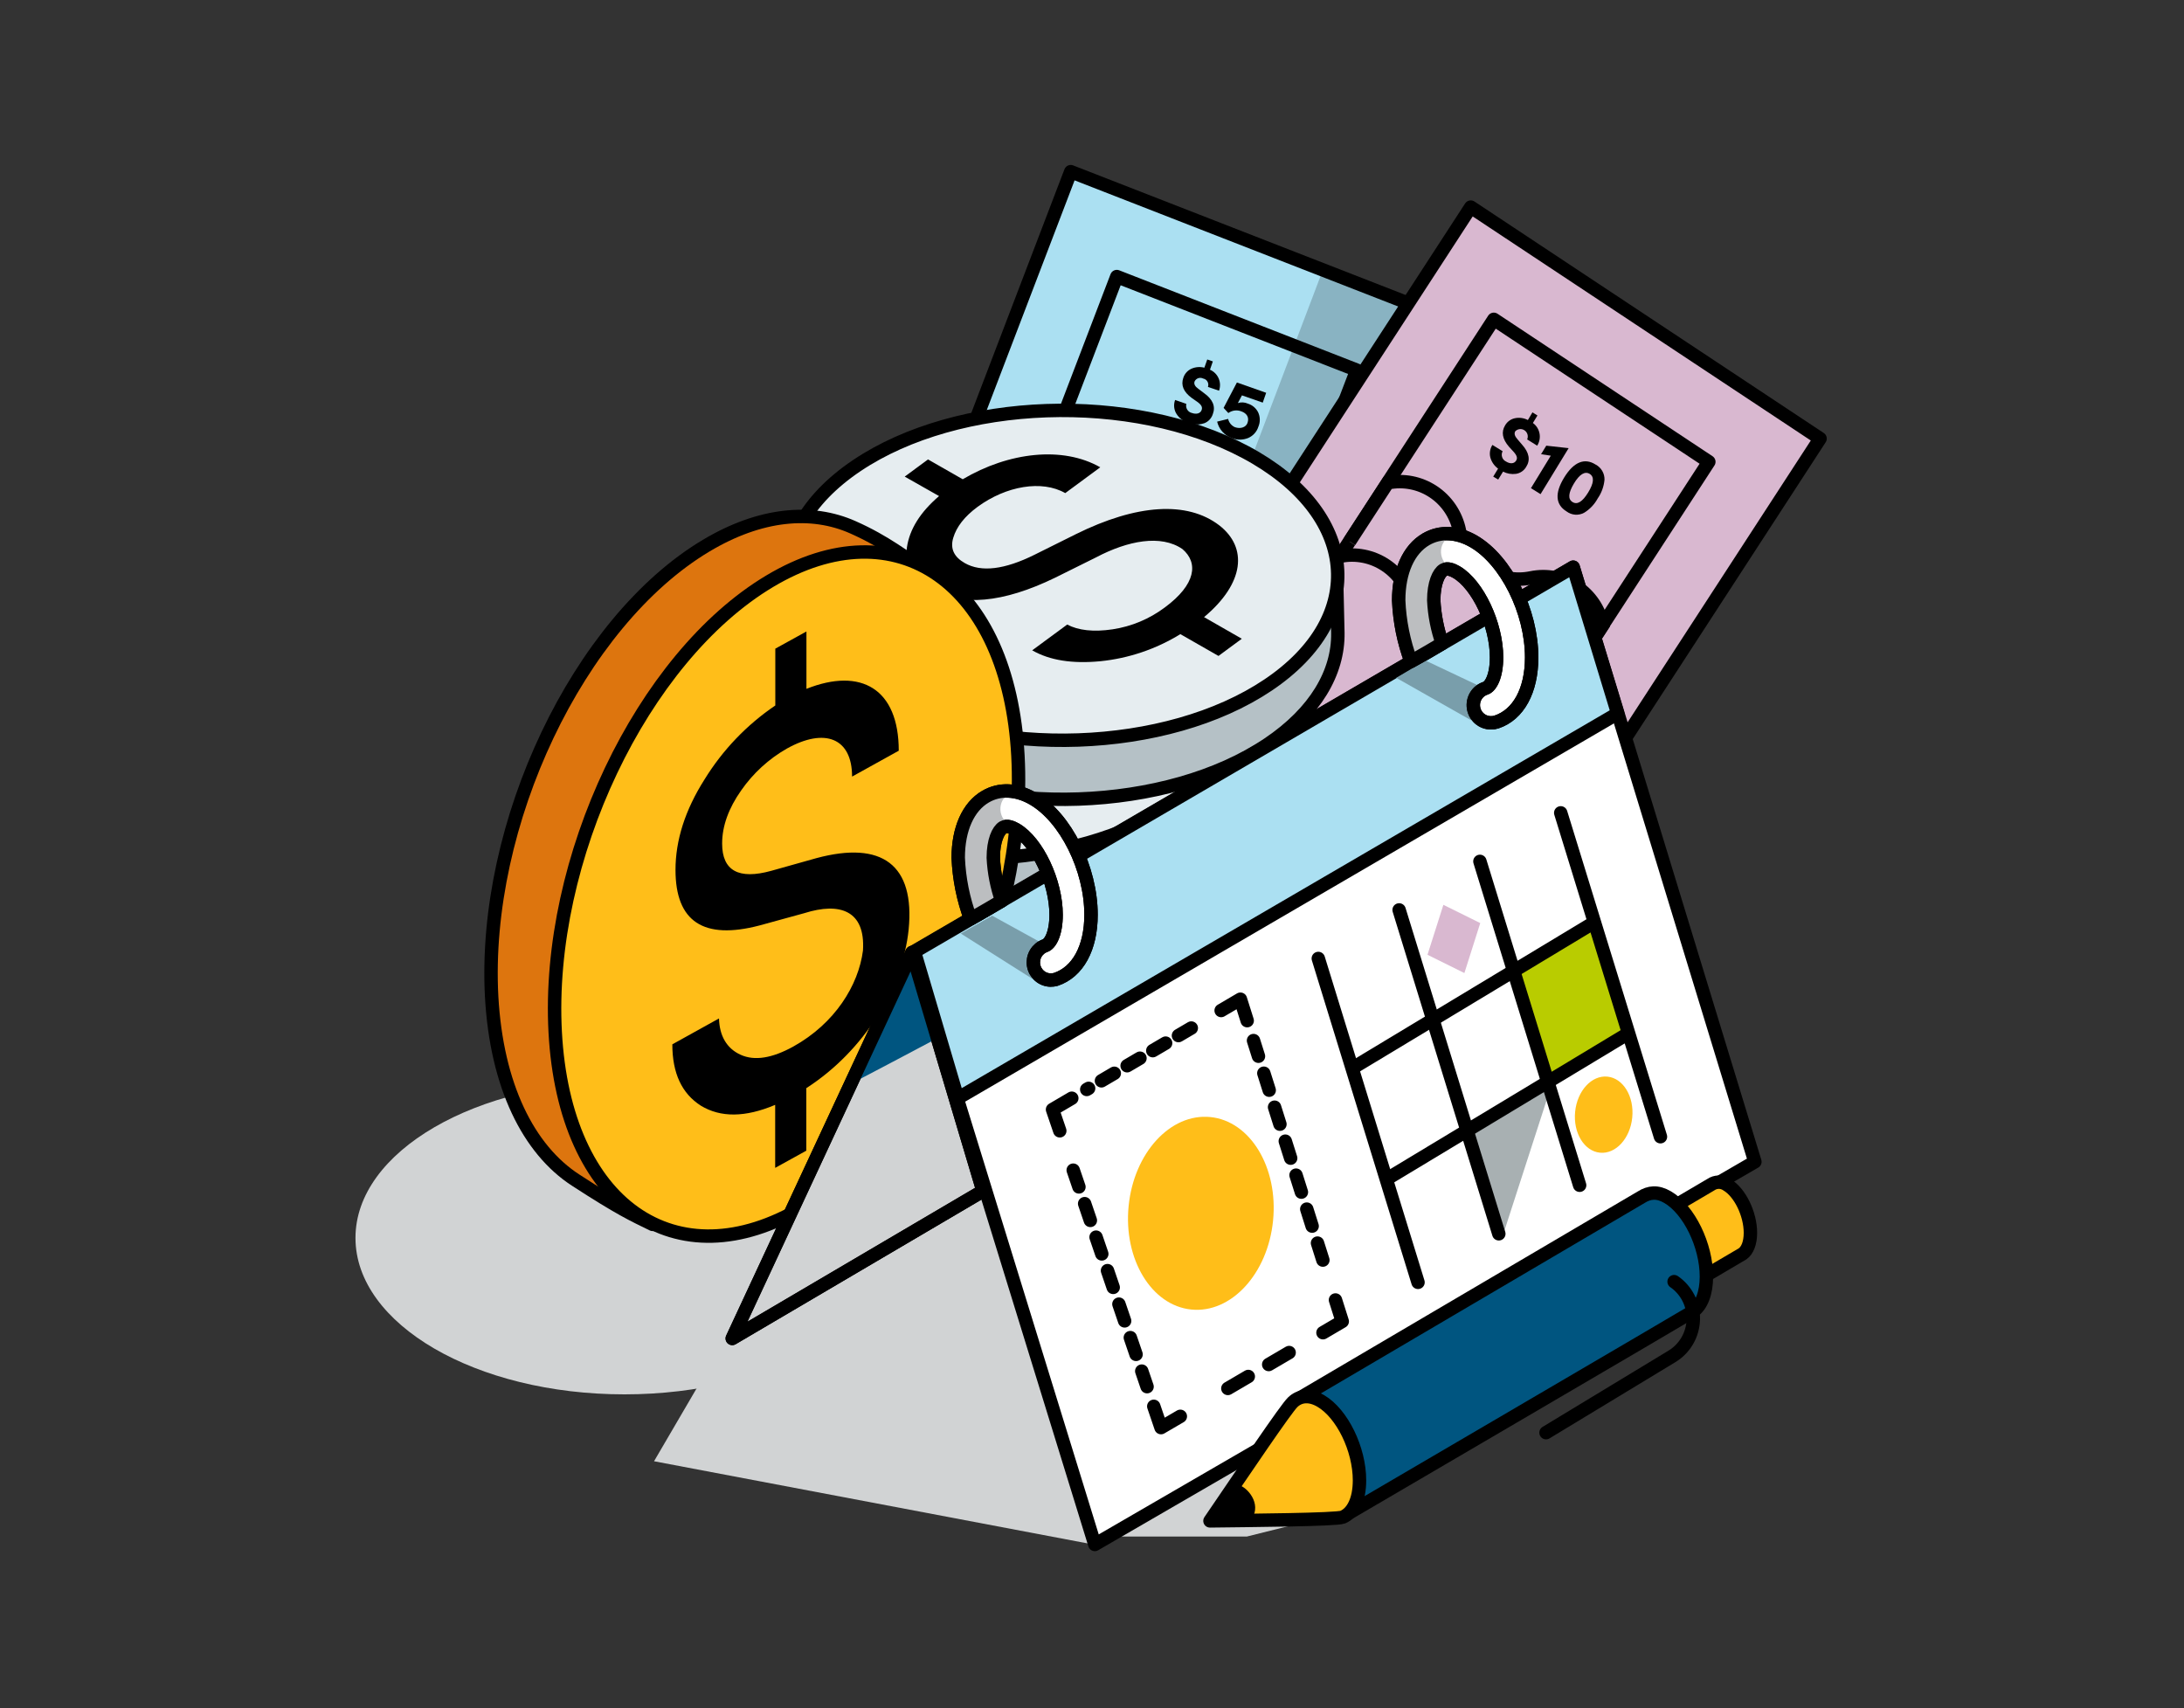
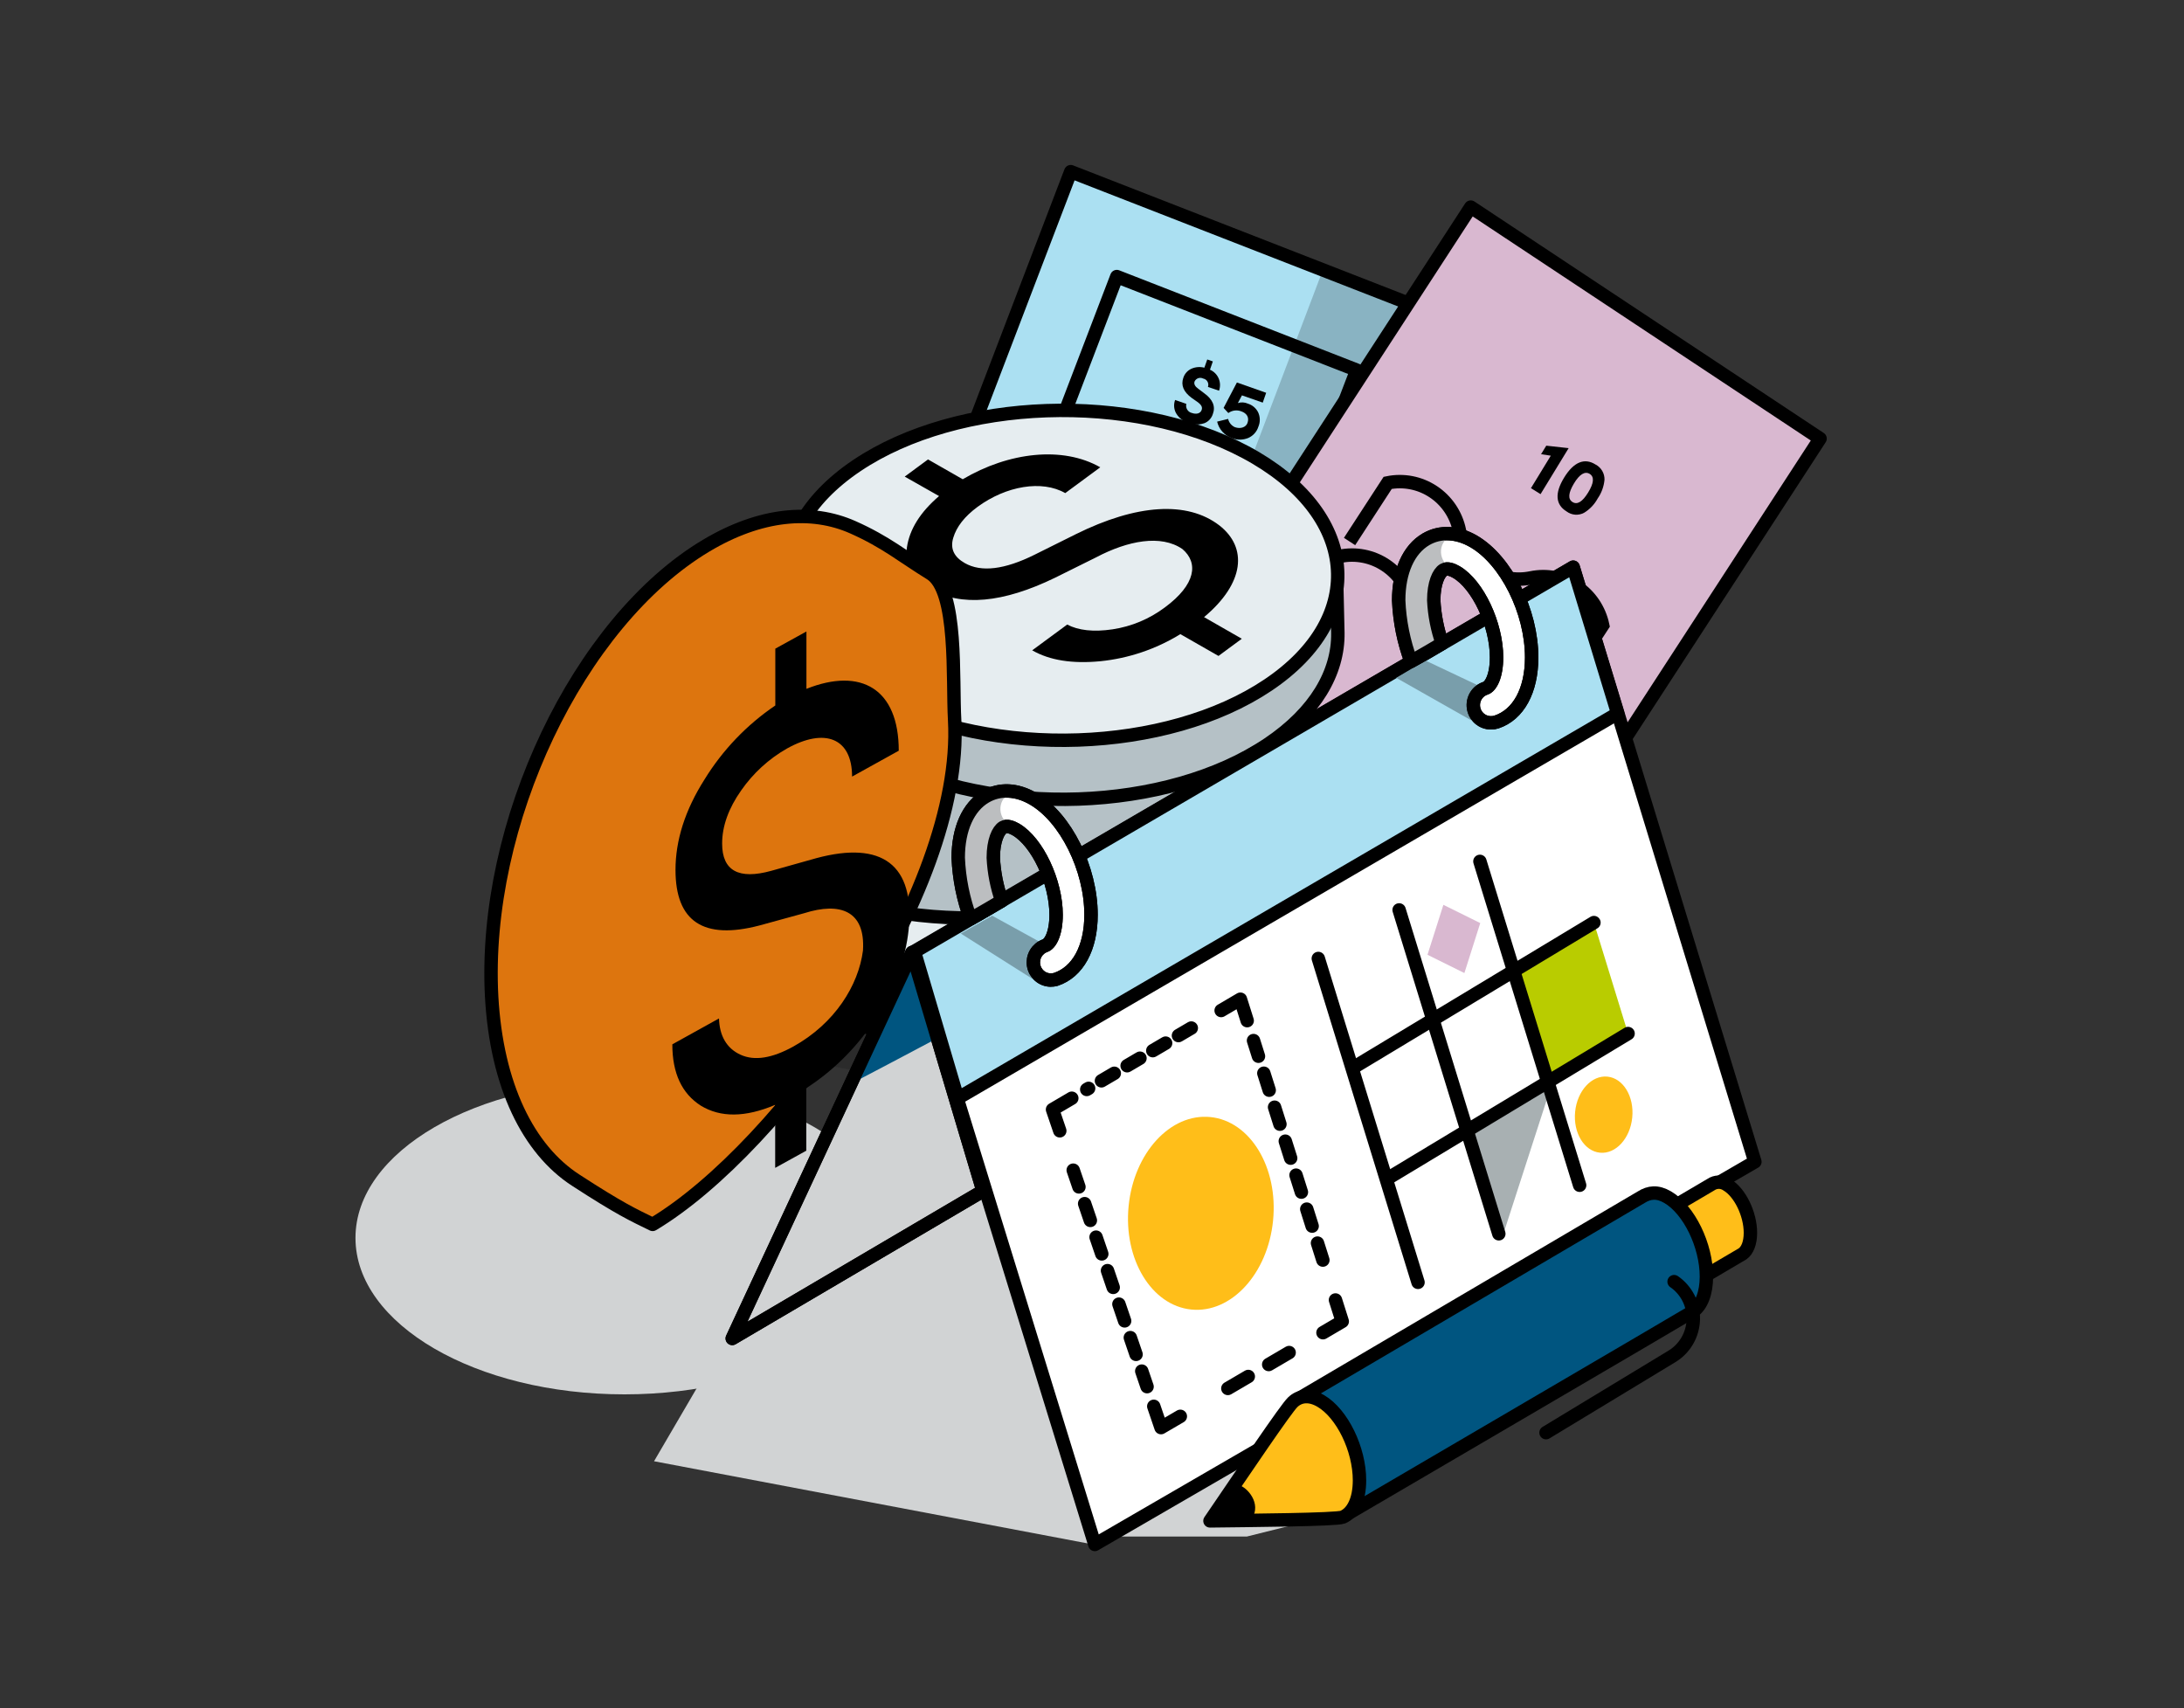
<svg xmlns="http://www.w3.org/2000/svg" width="179" height="140" viewBox="0 0 179 140" fill="none">
  <rect x="0" y="0" width="179" height="140" fill="#333333" stroke="none" />
  <path d="M111.006 123.727L102.186 125.927H91.586L99.909 117.523L106.435 117.974L111.006 123.727Z" fill="#D1D3D4" />
  <path d="M51.181 114.274C63.356 114.274 73.226 108.534 73.226 101.453C73.226 94.373 63.356 88.633 51.181 88.633C39.005 88.633 29.135 94.373 29.135 101.453C29.135 108.534 39.005 114.274 51.181 114.274Z" fill="#D1D3D4" />
  <path d="M87.757 14.068L63.458 77.613L95.404 90.065L119.703 26.52L87.757 14.068Z" fill="#ABE0F2" stroke="black" stroke-width="1.1" stroke-linecap="round" stroke-linejoin="round" />
  <path d="M98.184 64.356L111.198 30.334L91.533 22.666L80.776 50.791" fill="#ABE0F2" />
  <path d="M98.184 64.356L111.198 30.334L91.533 22.666L80.776 50.791" stroke="black" stroke-width="1.1" stroke-linecap="round" stroke-linejoin="round" />
  <path d="M104.089 48.92L106.145 43.568C105.607 42.355 104.616 41.405 103.388 40.927C102.16 40.448 100.794 40.479 99.588 41.013C98.381 41.548 97.013 41.578 95.784 41.097C94.555 40.615 93.565 39.661 93.031 38.444C92.494 37.231 91.503 36.281 90.276 35.803C89.048 35.324 87.682 35.355 86.477 35.889L84.426 41.241" fill="#ABE0F2" />
  <path d="M104.089 48.92L106.145 43.568C105.607 42.355 104.616 41.405 103.388 40.927C102.16 40.448 100.794 40.479 99.588 41.013C98.381 41.548 97.013 41.578 95.784 41.097C94.555 40.615 93.565 39.661 93.031 38.444C92.494 37.231 91.503 36.281 90.276 35.803C89.048 35.324 87.682 35.355 86.477 35.889L84.426 41.241" stroke="black" stroke-width="1.1" stroke-miterlimit="10" />
  <path d="M101.516 55.644L103.567 50.292C103.031 49.078 102.04 48.127 100.812 47.648C99.584 47.169 98.218 47.2 97.013 47.734C95.808 48.269 94.442 48.3 93.214 47.821C91.986 47.342 90.995 46.392 90.459 45.179C89.922 43.965 88.931 43.016 87.703 42.537C86.475 42.058 85.11 42.09 83.904 42.624L81.853 47.976" fill="#ABE0F2" />
  <path d="M101.516 55.644L103.567 50.292C103.031 49.078 102.04 48.127 100.812 47.648C99.584 47.169 98.218 47.2 97.013 47.734C95.808 48.269 94.442 48.3 93.214 47.821C91.986 47.342 90.995 46.392 90.459 45.179C89.922 43.965 88.931 43.016 87.703 42.537C86.475 42.058 85.11 42.09 83.904 42.624L81.853 47.976" stroke="black" stroke-width="1.1" stroke-miterlimit="10" />
  <path d="M120.543 16.973L83.522 73.918L112.15 92.89L149.171 35.944L120.543 16.973Z" fill="#D9B8D0" stroke="black" stroke-width="1.1" stroke-linecap="round" stroke-linejoin="round" />
  <path d="M120.233 68.338L140.055 37.847L122.432 26.17L106.047 51.377" fill="#D9B8D0" />
-   <path d="M120.233 68.338L140.055 37.847L122.432 26.17L106.047 51.377" stroke="black" stroke-width="1.1" stroke-linecap="round" stroke-linejoin="round" />
  <path d="M128.233 56.054L131.358 51.249C131.086 49.949 130.316 48.81 129.216 48.081C128.115 47.352 126.774 47.092 125.485 47.358C124.195 47.625 122.853 47.365 121.752 46.636C120.651 45.906 119.882 44.766 119.611 43.465C119.339 42.165 118.568 41.026 117.467 40.297C116.367 39.567 115.025 39.307 113.735 39.572L110.61 44.378" fill="#D9B8D0" />
  <path d="M128.233 56.054L131.358 51.249C131.086 49.949 130.316 48.81 129.216 48.081C128.115 47.352 126.774 47.092 125.485 47.358C124.195 47.625 122.853 47.365 121.752 46.636C120.651 45.906 119.882 44.766 119.611 43.465C119.339 42.165 118.568 41.026 117.467 40.297C116.367 39.567 115.025 39.307 113.735 39.572L110.61 44.378" stroke="black" stroke-width="1.1" stroke-miterlimit="10" />
  <path d="M124.315 62.084L127.44 57.278C127.168 55.977 126.398 54.837 125.297 54.108C124.196 53.379 122.854 53.119 121.564 53.385C120.273 53.65 118.931 53.388 117.83 52.657C116.73 51.926 115.96 50.785 115.69 49.483C115.419 48.182 114.648 47.043 113.547 46.314C112.446 45.585 111.104 45.326 109.814 45.593L106.703 50.407" fill="#D9B8D0" />
  <path d="M124.315 62.084L127.44 57.278C127.168 55.977 126.398 54.837 125.297 54.108C124.196 53.379 122.854 53.119 121.564 53.385C120.273 53.65 118.931 53.388 117.83 52.657C116.73 51.926 115.96 50.785 115.69 49.483C115.419 48.182 114.648 47.043 113.547 46.314C112.446 45.585 111.104 45.326 109.814 45.593L106.703 50.407" stroke="black" stroke-width="1.1" stroke-miterlimit="10" />
  <path opacity="0.2" d="M108.416 22.137L97.509 50.885L98.701 50.975L115.788 24.562L108.416 22.137Z" fill="black" />
-   <path d="M125.599 33.795L126.009 34.051L125.635 34.665C125.919 34.87 126.114 35.178 126.179 35.524C126.245 35.87 126.176 36.228 125.986 36.525L125.166 36.012C125.222 35.883 125.231 35.739 125.193 35.603C125.154 35.468 125.071 35.35 124.956 35.271C124.841 35.191 124.702 35.154 124.563 35.167C124.425 35.179 124.294 35.24 124.195 35.339C124.081 35.525 124.142 35.742 124.368 35.995L124.739 36.429C125.336 37.091 125.448 37.708 125.08 38.271C124.991 38.422 124.869 38.551 124.724 38.649C124.58 38.746 124.415 38.81 124.243 38.835C123.882 38.883 123.515 38.819 123.191 38.651L122.792 39.302L122.384 39.06L122.783 38.406C122.472 38.181 122.246 37.855 122.144 37.482C122.103 37.309 122.097 37.13 122.127 36.955C122.157 36.779 122.222 36.612 122.317 36.463L123.154 36.978C123.115 37.052 123.091 37.132 123.084 37.216C123.077 37.299 123.087 37.383 123.113 37.462C123.139 37.541 123.181 37.614 123.236 37.676C123.291 37.738 123.358 37.788 123.433 37.823C123.771 38.035 124.097 38.009 124.254 37.761C124.382 37.567 124.357 37.364 124.058 37.029L123.671 36.606C123.132 35.981 123.029 35.401 123.358 34.86C123.444 34.71 123.561 34.58 123.7 34.479C123.84 34.378 123.999 34.308 124.167 34.274C124.526 34.201 124.899 34.254 125.225 34.423L125.599 33.795Z" fill="black" />
  <path d="M128.565 36.728L126.263 40.497L125.476 40.007L127.103 37.345L126.305 37.224L126.732 36.525L128.565 36.728Z" fill="black" />
  <path d="M130.766 38.067C130.993 38.183 131.183 38.362 131.313 38.582C131.444 38.802 131.511 39.055 131.505 39.312C131.455 39.865 131.263 40.395 130.947 40.85C130.685 41.335 130.3 41.74 129.831 42.025C129.607 42.145 129.353 42.199 129.1 42.18C128.847 42.161 128.604 42.07 128.4 41.918C127.482 41.355 127.415 40.416 128.196 39.14C128.977 37.864 129.862 37.498 130.766 38.067ZM128.885 41.146C129.273 41.386 129.697 41.126 130.166 40.36C130.635 39.594 130.682 39.081 130.294 38.839C129.907 38.597 129.457 38.859 128.997 39.63C128.537 40.402 128.492 40.901 128.885 41.146Z" fill="black" />
  <path d="M98.946 29.461L99.404 29.619L99.169 30.3C99.487 30.437 99.742 30.691 99.88 31.01C100.018 31.33 100.029 31.691 99.912 32.019L99.002 31.709C99.028 31.638 99.038 31.563 99.031 31.488C99.025 31.413 99.002 31.34 98.965 31.275C98.928 31.209 98.877 31.153 98.816 31.11C98.755 31.067 98.685 31.038 98.612 31.024C98.55 30.992 98.482 30.973 98.413 30.968C98.344 30.962 98.274 30.971 98.208 30.993C98.142 31.016 98.082 31.051 98.03 31.098C97.978 31.144 97.936 31.201 97.906 31.264C97.836 31.472 97.942 31.672 98.218 31.867L98.673 32.21C99.398 32.726 99.641 33.303 99.404 33.934C99.351 34.103 99.262 34.257 99.143 34.386C99.024 34.516 98.877 34.616 98.715 34.681C98.373 34.806 98.001 34.823 97.649 34.732L97.4 35.458L96.937 35.298L97.186 34.574C96.833 34.423 96.543 34.154 96.363 33.813C96.285 33.654 96.24 33.479 96.231 33.302C96.223 33.124 96.25 32.946 96.312 32.779L97.23 33.098C97.211 33.178 97.207 33.261 97.22 33.342C97.232 33.424 97.261 33.502 97.305 33.572C97.348 33.642 97.404 33.702 97.471 33.749C97.538 33.797 97.614 33.83 97.694 33.847C98.07 33.977 98.383 33.881 98.483 33.608C98.564 33.388 98.497 33.196 98.132 32.934L97.666 32.608C97.001 32.115 96.775 31.571 96.982 30.971C97.034 30.806 97.119 30.654 97.233 30.525C97.347 30.396 97.487 30.292 97.643 30.221C97.979 30.072 98.354 30.041 98.709 30.134L98.946 29.461Z" fill="black" />
  <path d="M101.729 33.709C101.555 33.642 101.368 33.62 101.183 33.645C100.999 33.669 100.824 33.74 100.674 33.85L100.286 33.428L101.377 31.346L103.774 32.191L103.495 32.996L101.79 32.402L101.455 33.033C101.726 32.946 102.019 32.963 102.278 33.081C102.458 33.136 102.624 33.227 102.768 33.349C102.912 33.47 103.03 33.62 103.115 33.788C103.201 33.971 103.247 34.169 103.252 34.371C103.256 34.573 103.218 34.774 103.14 34.96C103.076 35.167 102.968 35.359 102.823 35.52C102.679 35.681 102.501 35.809 102.303 35.895C101.864 36.073 101.373 36.073 100.933 35.895C100.643 35.786 100.384 35.607 100.179 35.373C99.973 35.139 99.828 34.858 99.756 34.554L100.657 34.332C100.691 34.481 100.759 34.62 100.856 34.738C100.953 34.856 101.076 34.95 101.215 35.011C101.684 35.174 102.125 35.011 102.245 34.658C102.407 34.199 102.178 33.864 101.729 33.709Z" fill="black" />
  <path d="M89.432 126.544L53.605 119.755L60.302 108.298L83.729 95.117L91.653 115.363L89.432 126.544Z" fill="#D1D3D4" />
  <g opacity="0.15">
    <path d="M90.54 64.499C99.848 69.465 100.676 78.02 92.387 83.587C84.097 89.153 69.836 89.66 60.528 84.697C51.22 79.733 50.394 71.175 58.681 65.606C66.968 60.036 81.231 59.532 90.54 64.499Z" fill="black" />
  </g>
  <path d="M104.597 66.669L102.434 66.5C101.184 64.959 99.424 63.536 97.155 62.328C87.847 57.373 73.583 57.86 65.296 63.435C64.01 64.282 62.855 65.316 61.867 66.503L59.674 66.785L59.596 72.114C59.454 75.937 62.001 79.774 67.144 82.518C76.452 87.484 90.715 86.988 99.002 81.411C102.881 78.811 104.75 75.551 104.714 72.303C104.7 71.458 104.597 66.669 104.597 66.669Z" fill="#B5C1C6" stroke="black" stroke-width="1.1" stroke-linecap="round" stroke-linejoin="round" />
  <path d="M97.155 57.486C106.463 62.453 107.292 71.008 99.002 76.574C90.712 82.141 76.451 82.648 67.143 77.681C57.835 72.715 57.009 64.16 65.296 58.59C73.583 53.021 87.847 52.52 97.155 57.486Z" fill="#E6EDF0" stroke="black" stroke-width="1.1" stroke-linecap="round" stroke-linejoin="round" />
  <path d="M101.91 55.964L99.75 55.797C98.497 54.257 96.737 52.834 94.468 51.623C85.163 46.656 70.896 47.152 62.609 52.73C61.323 53.576 60.167 54.61 59.18 55.797L56.987 56.079L56.909 61.406C56.767 65.232 59.314 69.066 64.457 71.809C73.765 76.776 88.028 76.28 96.315 70.702C100.194 68.094 102.074 64.835 102.027 61.598C102.013 60.753 101.91 55.964 101.91 55.964Z" fill="#B5C1C6" stroke="black" stroke-width="1.1" stroke-linecap="round" stroke-linejoin="round" />
-   <path d="M94.468 46.77C103.776 51.736 104.605 60.292 96.315 65.861C88.026 71.43 73.779 71.932 64.457 66.968C55.135 62.005 54.323 53.446 62.609 47.877C70.897 42.308 85.163 41.804 94.468 46.77Z" fill="#E6EDF0" stroke="black" stroke-width="1.1" stroke-linecap="round" stroke-linejoin="round" />
  <path d="M109.521 46.236L107.362 46.069C106.109 44.529 104.348 43.106 102.08 41.895C92.775 36.931 78.522 37.424 70.221 43.005C68.939 43.851 67.787 44.884 66.803 46.069L64.61 46.351L64.532 51.678C64.39 55.504 66.937 59.341 72.08 62.084C81.388 67.051 95.651 66.555 103.938 60.977C107.817 58.369 109.697 55.109 109.65 51.87C109.625 51.028 109.521 46.236 109.521 46.236Z" fill="#B5C1C6" stroke="black" stroke-width="1.1" stroke-linecap="round" stroke-linejoin="round" />
  <path d="M102.08 37.054C111.388 42.021 112.216 50.576 103.927 56.143C95.637 61.709 81.376 62.216 72.068 57.25C62.76 52.283 61.934 43.728 70.221 38.159C78.508 32.59 92.774 32.088 102.08 37.054Z" fill="#E6EDF0" stroke="black" stroke-width="1.1" stroke-linecap="round" stroke-linejoin="round" />
  <path d="M101.778 52.348L99.867 53.757L96.742 51.971C94.747 53.198 92.504 53.957 90.179 54.191C87.883 54.41 86.03 54.12 84.599 53.297L87.467 51.185C88.371 51.661 89.618 51.81 91.184 51.576C92.735 51.343 94.205 50.728 95.464 49.785C98.025 47.897 98.235 46.123 96.909 44.996C95.151 43.787 92.445 44.303 89.839 45.677L86.477 47.345C82.198 49.424 78.783 49.731 76.231 48.266C74.766 47.421 74.116 46.294 74.334 44.841C74.551 43.387 75.411 41.984 76.965 40.655L74.149 39.06L76.061 37.652L78.904 39.277C82.688 37.04 87.11 36.544 90.176 38.297L87.308 40.412C85.397 39.316 82.464 39.821 80.121 41.539C79.041 42.336 78.396 43.179 78.128 44.075C77.86 44.97 78.195 45.646 79.069 46.145C80.419 46.917 82.336 46.683 84.791 45.463L88.187 43.773C93.156 41.314 97.3 41.032 99.939 43.06C102.269 44.877 102.007 47.796 98.684 50.576L101.778 52.348Z" fill="black" />
  <path d="M78.243 59.038C79.007 73.196 63.963 94.09 53.491 100.344C51.887 99.561 50.829 99.085 47.188 96.721C43.309 94.211 40.701 88.974 40.296 81.684C39.534 67.525 47.403 50.978 57.874 44.721C62.311 42.073 66.505 41.696 69.92 43.22C72.624 44.425 73.991 45.606 76.259 47C78.528 48.395 78.048 55.626 78.243 59.038Z" fill="#DD750E" stroke="black" stroke-width="1.1" stroke-linecap="round" stroke-linejoin="round" />
-   <path d="M83.43 61.95C84.195 76.108 76.323 92.656 65.852 98.91C55.38 105.163 46.27 98.752 45.505 84.593C44.741 70.435 52.612 53.888 63.084 47.634C73.555 41.38 82.665 47.794 83.43 61.95Z" fill="#FFBE19" stroke="black" stroke-width="1.1" stroke-linecap="round" stroke-linejoin="round" />
  <path d="M66.084 94.303L63.533 95.712V90.548C61.067 91.591 59.052 91.591 57.448 90.619C55.885 89.624 55.104 87.962 55.104 85.588L58.929 83.466C58.968 84.875 59.546 85.917 60.696 86.441C61.845 86.965 63.288 86.723 65.015 85.771C68.427 83.877 70.361 80.756 70.729 77.897C70.936 74.618 68.837 73.916 65.919 74.838L62.258 75.843C57.662 77.051 55.364 75.534 55.364 71.294C55.364 68.874 56.145 66.392 57.746 63.874C59.231 61.462 61.208 59.398 63.544 57.817V53.16L66.095 51.752V56.454C70.576 54.668 73.662 56.454 73.662 61.524L69.836 63.645C69.836 60.479 67.604 59.614 64.49 61.35C63.007 62.197 61.728 63.367 60.749 64.775C59.722 66.229 59.186 67.691 59.186 69.133C59.186 71.367 60.545 72.105 63.215 71.367L66.907 70.33C72.292 68.88 74.998 70.866 74.471 76.19C73.98 80.934 70.844 86.114 66.084 89.179V94.303Z" fill="black" />
  <path d="M143.83 95.212L89.73 126.574L74.761 78.07L128.938 46.482L143.83 95.212Z" fill="white" stroke="black" stroke-width="1.1" stroke-linecap="round" stroke-linejoin="round" />
  <path d="M95.157 116.998L110.009 108.296L101.664 81.889L86.265 90.931L95.157 116.998Z" fill="white" />
  <path d="M94.563 115.254L95.157 116.998L96.739 116.074" stroke="black" stroke-width="1.1" stroke-linecap="round" stroke-linejoin="round" />
  <path d="M100.635 113.789L106.483 110.363" stroke="black" stroke-width="1.1" stroke-linecap="round" stroke-linejoin="round" stroke-dasharray="1.94 1.94" />
  <path d="M108.431 109.221L110.01 108.294L109.455 106.539" stroke="black" stroke-width="1.1" stroke-linecap="round" stroke-linejoin="round" />
  <path d="M108.422 103.269L102.738 85.279" stroke="black" stroke-width="1.1" stroke-linecap="round" stroke-linejoin="round" stroke-dasharray="1.46 1.46" />
  <path d="M102.219 83.647L101.664 81.889L100.085 82.816" stroke="black" stroke-width="1.1" stroke-linecap="round" stroke-linejoin="round" />
  <path d="M97.638 84.252L89.069 89.286" stroke="black" stroke-width="1.1" stroke-linecap="round" stroke-linejoin="round" stroke-dasharray="1.22 1.22" />
  <path d="M87.844 90.004L86.265 90.931L86.859 92.674" stroke="black" stroke-width="1.1" stroke-linecap="round" stroke-linejoin="round" />
  <path d="M87.961 95.9L94.013 113.642" stroke="black" stroke-width="1.1" stroke-linecap="round" stroke-linejoin="round" stroke-dasharray="1.45 1.45" />
  <path d="M60.015 109.691L74.744 78.064L80.565 97.603L60.015 109.691Z" fill="#D1D3D4" stroke="black" stroke-width="1.1" stroke-linecap="round" stroke-linejoin="round" />
  <path d="M70.238 88.547C70.31 88.547 76.767 85.116 76.767 85.116L74.557 78.133L70.238 88.547Z" fill="#005580" />
  <path d="M60.015 109.691L74.744 78.064L80.565 97.603L60.015 109.691Z" stroke="black" stroke-width="1.1" stroke-linecap="round" stroke-linejoin="round" />
  <path d="M78.494 90.006L132.585 58.469L128.938 46.482L74.948 78.002L78.494 90.006Z" fill="#ABE0F2" stroke="black" stroke-width="1.1" stroke-linecap="round" stroke-linejoin="round" />
  <path d="M120.551 59.017L114.435 55.552L116.832 54.135L122.407 56.769L120.551 59.017Z" fill="#799EAB" />
  <path d="M122.194 59.237C121.852 59.238 121.52 59.116 121.259 58.891C120.998 58.667 120.825 58.356 120.771 58.014C120.717 57.673 120.786 57.323 120.965 57.028C121.144 56.733 121.422 56.513 121.748 56.406C122.186 56.262 122.658 55.406 122.658 53.871C122.658 51.169 121.12 47.904 119.365 46.882C119.055 46.701 118.623 46.524 118.316 46.704C117.914 46.938 117.51 47.8 117.51 49.194C117.569 50.4 117.802 51.59 118.202 52.727C117.552 53.105 116.647 53.657 115.643 54.203C115.047 52.601 114.707 50.913 114.636 49.203C114.636 46.853 115.453 45.031 116.868 44.2C118.034 43.521 119.429 43.583 120.791 44.377C123.444 45.924 125.534 50.096 125.534 53.879C125.534 56.595 124.455 58.575 122.646 59.172C122.5 59.219 122.348 59.241 122.194 59.237V59.237Z" fill="white" stroke="black" stroke-width="1.1" stroke-linecap="round" stroke-linejoin="round" />
  <path d="M118.701 46.385C117.686 45.675 117.995 43.912 119.363 43.884C120.73 43.855 116.851 44.053 116.851 44.053L115.077 45.574L114.455 47.878C114.455 47.878 114.611 50.766 114.809 51.518C115.007 52.27 115.724 54.135 115.724 54.135L118.33 52.599C118.33 52.599 117.471 50.794 117.864 49.115C118.071 48.184 118.351 47.271 118.701 46.385V46.385Z" fill="#BCBEC0" />
  <path d="M122.194 59.237C121.852 59.238 121.52 59.116 121.259 58.891C120.998 58.667 120.825 58.356 120.771 58.014C120.717 57.673 120.786 57.323 120.965 57.028C121.144 56.733 121.422 56.513 121.748 56.406C122.186 56.262 122.658 55.406 122.658 53.871C122.658 51.169 121.12 47.904 119.365 46.882C119.055 46.701 118.623 46.524 118.316 46.704C117.914 46.938 117.51 47.8 117.51 49.194C117.569 50.4 117.802 51.59 118.202 52.727C117.552 53.105 116.647 53.657 115.643 54.203C115.047 52.601 114.707 50.913 114.636 49.203C114.636 46.853 115.453 45.031 116.868 44.2C118.034 43.521 119.429 43.583 120.791 44.377C123.444 45.924 125.534 50.096 125.534 53.879C125.534 56.595 124.455 58.575 122.646 59.172C122.5 59.219 122.348 59.241 122.194 59.237V59.237Z" stroke="black" stroke-width="1.1" stroke-linecap="round" stroke-linejoin="round" />
  <path d="M84.568 80.192L78.745 76.507L81.318 75.045L86.265 77.766L84.568 80.192Z" fill="#799EAB" />
  <path d="M86.097 80.321C85.761 80.313 85.439 80.187 85.186 79.964C84.933 79.741 84.765 79.436 84.711 79.101C84.658 78.766 84.722 78.423 84.894 78.132C85.065 77.84 85.332 77.618 85.648 77.504C86.086 77.357 86.558 76.504 86.558 74.969C86.558 72.267 85.02 69.002 83.265 67.98C82.958 67.802 82.523 67.625 82.216 67.805C81.814 68.039 81.41 68.898 81.41 70.292C81.469 71.498 81.702 72.688 82.102 73.825C81.451 74.202 80.547 74.757 79.543 75.301C78.946 73.696 78.606 72.005 78.536 70.292C78.536 67.946 79.353 66.12 80.768 65.292C81.934 64.61 83.329 64.672 84.691 65.467C87.344 67.013 89.42 71.188 89.42 74.969C89.42 77.687 88.341 79.665 86.532 80.265C86.391 80.305 86.244 80.324 86.097 80.321V80.321Z" fill="white" stroke="black" stroke-width="1.1" stroke-linecap="round" stroke-linejoin="round" />
  <path d="M82.591 67.471C81.575 66.761 81.885 64.998 83.252 64.969C84.619 64.941 80.74 65.141 80.74 65.141L78.966 66.663L78.344 68.964C78.344 68.964 78.5 71.852 78.698 72.606C78.896 73.362 79.613 75.221 79.613 75.221L82.219 73.686C82.219 73.686 81.36 71.88 81.753 70.204C81.96 69.272 82.24 68.358 82.591 67.471V67.471Z" fill="#BCBEC0" />
  <path d="M86.097 80.321C85.761 80.313 85.439 80.187 85.186 79.964C84.933 79.741 84.765 79.436 84.711 79.101C84.658 78.766 84.722 78.423 84.894 78.132C85.065 77.84 85.332 77.618 85.648 77.504C86.086 77.357 86.558 76.504 86.558 74.969C86.558 72.267 85.02 69.002 83.265 67.98C82.958 67.802 82.523 67.625 82.216 67.805C81.814 68.039 81.41 68.898 81.41 70.292C81.469 71.498 81.702 72.688 82.102 73.825C81.451 74.202 80.547 74.757 79.543 75.301C78.946 73.696 78.606 72.005 78.536 70.292C78.536 67.946 79.353 66.12 80.768 65.292C81.934 64.61 83.329 64.672 84.691 65.467C87.344 67.013 89.42 71.188 89.42 74.969C89.42 77.687 88.341 79.665 86.532 80.265C86.391 80.305 86.244 80.324 86.097 80.321V80.321Z" stroke="black" stroke-width="1.1" stroke-linecap="round" stroke-linejoin="round" />
  <path d="M123.143 101.347L127.172 88.893L120.565 92.859L123.143 101.347Z" fill="#A8B0B2" />
  <path d="M133.436 84.703L127.007 88.565L124.226 79.528L130.654 75.666L133.436 84.703Z" fill="#B9CC00" />
  <path d="M108.048 78.551L116.22 105.093" stroke="black" stroke-width="1.1" stroke-linecap="round" stroke-linejoin="round" />
  <path d="M114.672 74.572L122.842 101.114" stroke="black" stroke-width="1.1" stroke-linecap="round" stroke-linejoin="round" />
  <path d="M121.293 70.594L129.466 97.136" stroke="black" stroke-width="1.1" stroke-linecap="round" stroke-linejoin="round" />
-   <path d="M127.917 66.617L136.09 93.159" stroke="black" stroke-width="1.1" stroke-linecap="round" stroke-linejoin="round" />
  <path d="M110.931 87.486L130.638 75.609" stroke="black" stroke-width="1.1" stroke-linecap="round" stroke-linejoin="round" />
  <path d="M113.729 96.583L133.436 84.703" stroke="black" stroke-width="1.1" stroke-linecap="round" stroke-linejoin="round" />
  <path d="M133.778 91.588C133.949 89.866 133.04 88.365 131.748 88.234C130.455 88.103 129.268 89.392 129.097 91.114C128.926 92.835 129.835 94.337 131.128 94.468C132.421 94.599 133.607 93.309 133.778 91.588Z" fill="#FFBE19" />
  <path d="M104.34 100.034C104.773 95.678 102.474 91.878 99.205 91.547C95.936 91.216 92.935 94.479 92.502 98.835C92.069 103.191 94.368 106.991 97.637 107.322C100.906 107.653 103.907 104.391 104.34 100.034Z" fill="#FFBE19" />
  <path d="M121.321 75.65L118.299 74.154L116.996 78.248L120.021 79.746L121.321 75.65Z" fill="#D9B8D0" />
  <path d="M123.023 107.208L140.213 97.092C140.408 96.956 140.638 96.883 140.875 96.883C141.111 96.883 141.342 96.956 141.536 97.092C142.602 97.717 143.464 99.489 143.464 101.035C143.464 101.881 143.216 102.475 142.82 102.759C142.683 102.858 125.498 112.901 125.498 112.901L123.023 107.208Z" fill="#FFBE19" stroke="black" stroke-width="1.1" stroke-linecap="round" stroke-linejoin="round" />
  <path d="M106.251 114.738L134.511 98.117C135.172 97.7 135.844 97.624 136.687 98.117C138.439 99.145 139.857 102.061 139.857 104.619C139.857 105.994 139.447 106.985 138.799 107.453C138.573 107.613 110.331 124.135 110.331 124.135L106.251 114.738Z" fill="#005580" stroke="black" stroke-width="1.1" stroke-linecap="round" stroke-linejoin="round" />
  <path d="M99.169 124.643C102.328 124.603 109.527 124.553 110.051 124.336C110.888 123.986 111.424 122.905 111.424 121.319C111.424 118.755 110.004 115.845 108.254 114.817C107.348 114.284 106.53 114.363 105.952 114.918C105.375 115.473 102.027 120.454 99.169 124.643Z" fill="#FFBE19" stroke="black" stroke-width="1.1" stroke-linecap="round" stroke-linejoin="round" />
  <path d="M102.725 124.25C103.325 122.937 101.968 121.715 101.483 121.715C100.998 121.715 99.951 123.752 99.951 123.752L100.456 124.574L102.725 124.25Z" fill="black" />
  <path d="M137.209 105.037C137.708 105.38 138.114 105.845 138.39 106.388C138.665 106.931 138.8 107.536 138.782 108.146C138.765 108.756 138.596 109.351 138.291 109.878C137.986 110.404 137.554 110.845 137.036 111.159L126.712 117.412" stroke="black" stroke-width="1.1" stroke-linecap="round" stroke-linejoin="round" />
</svg>